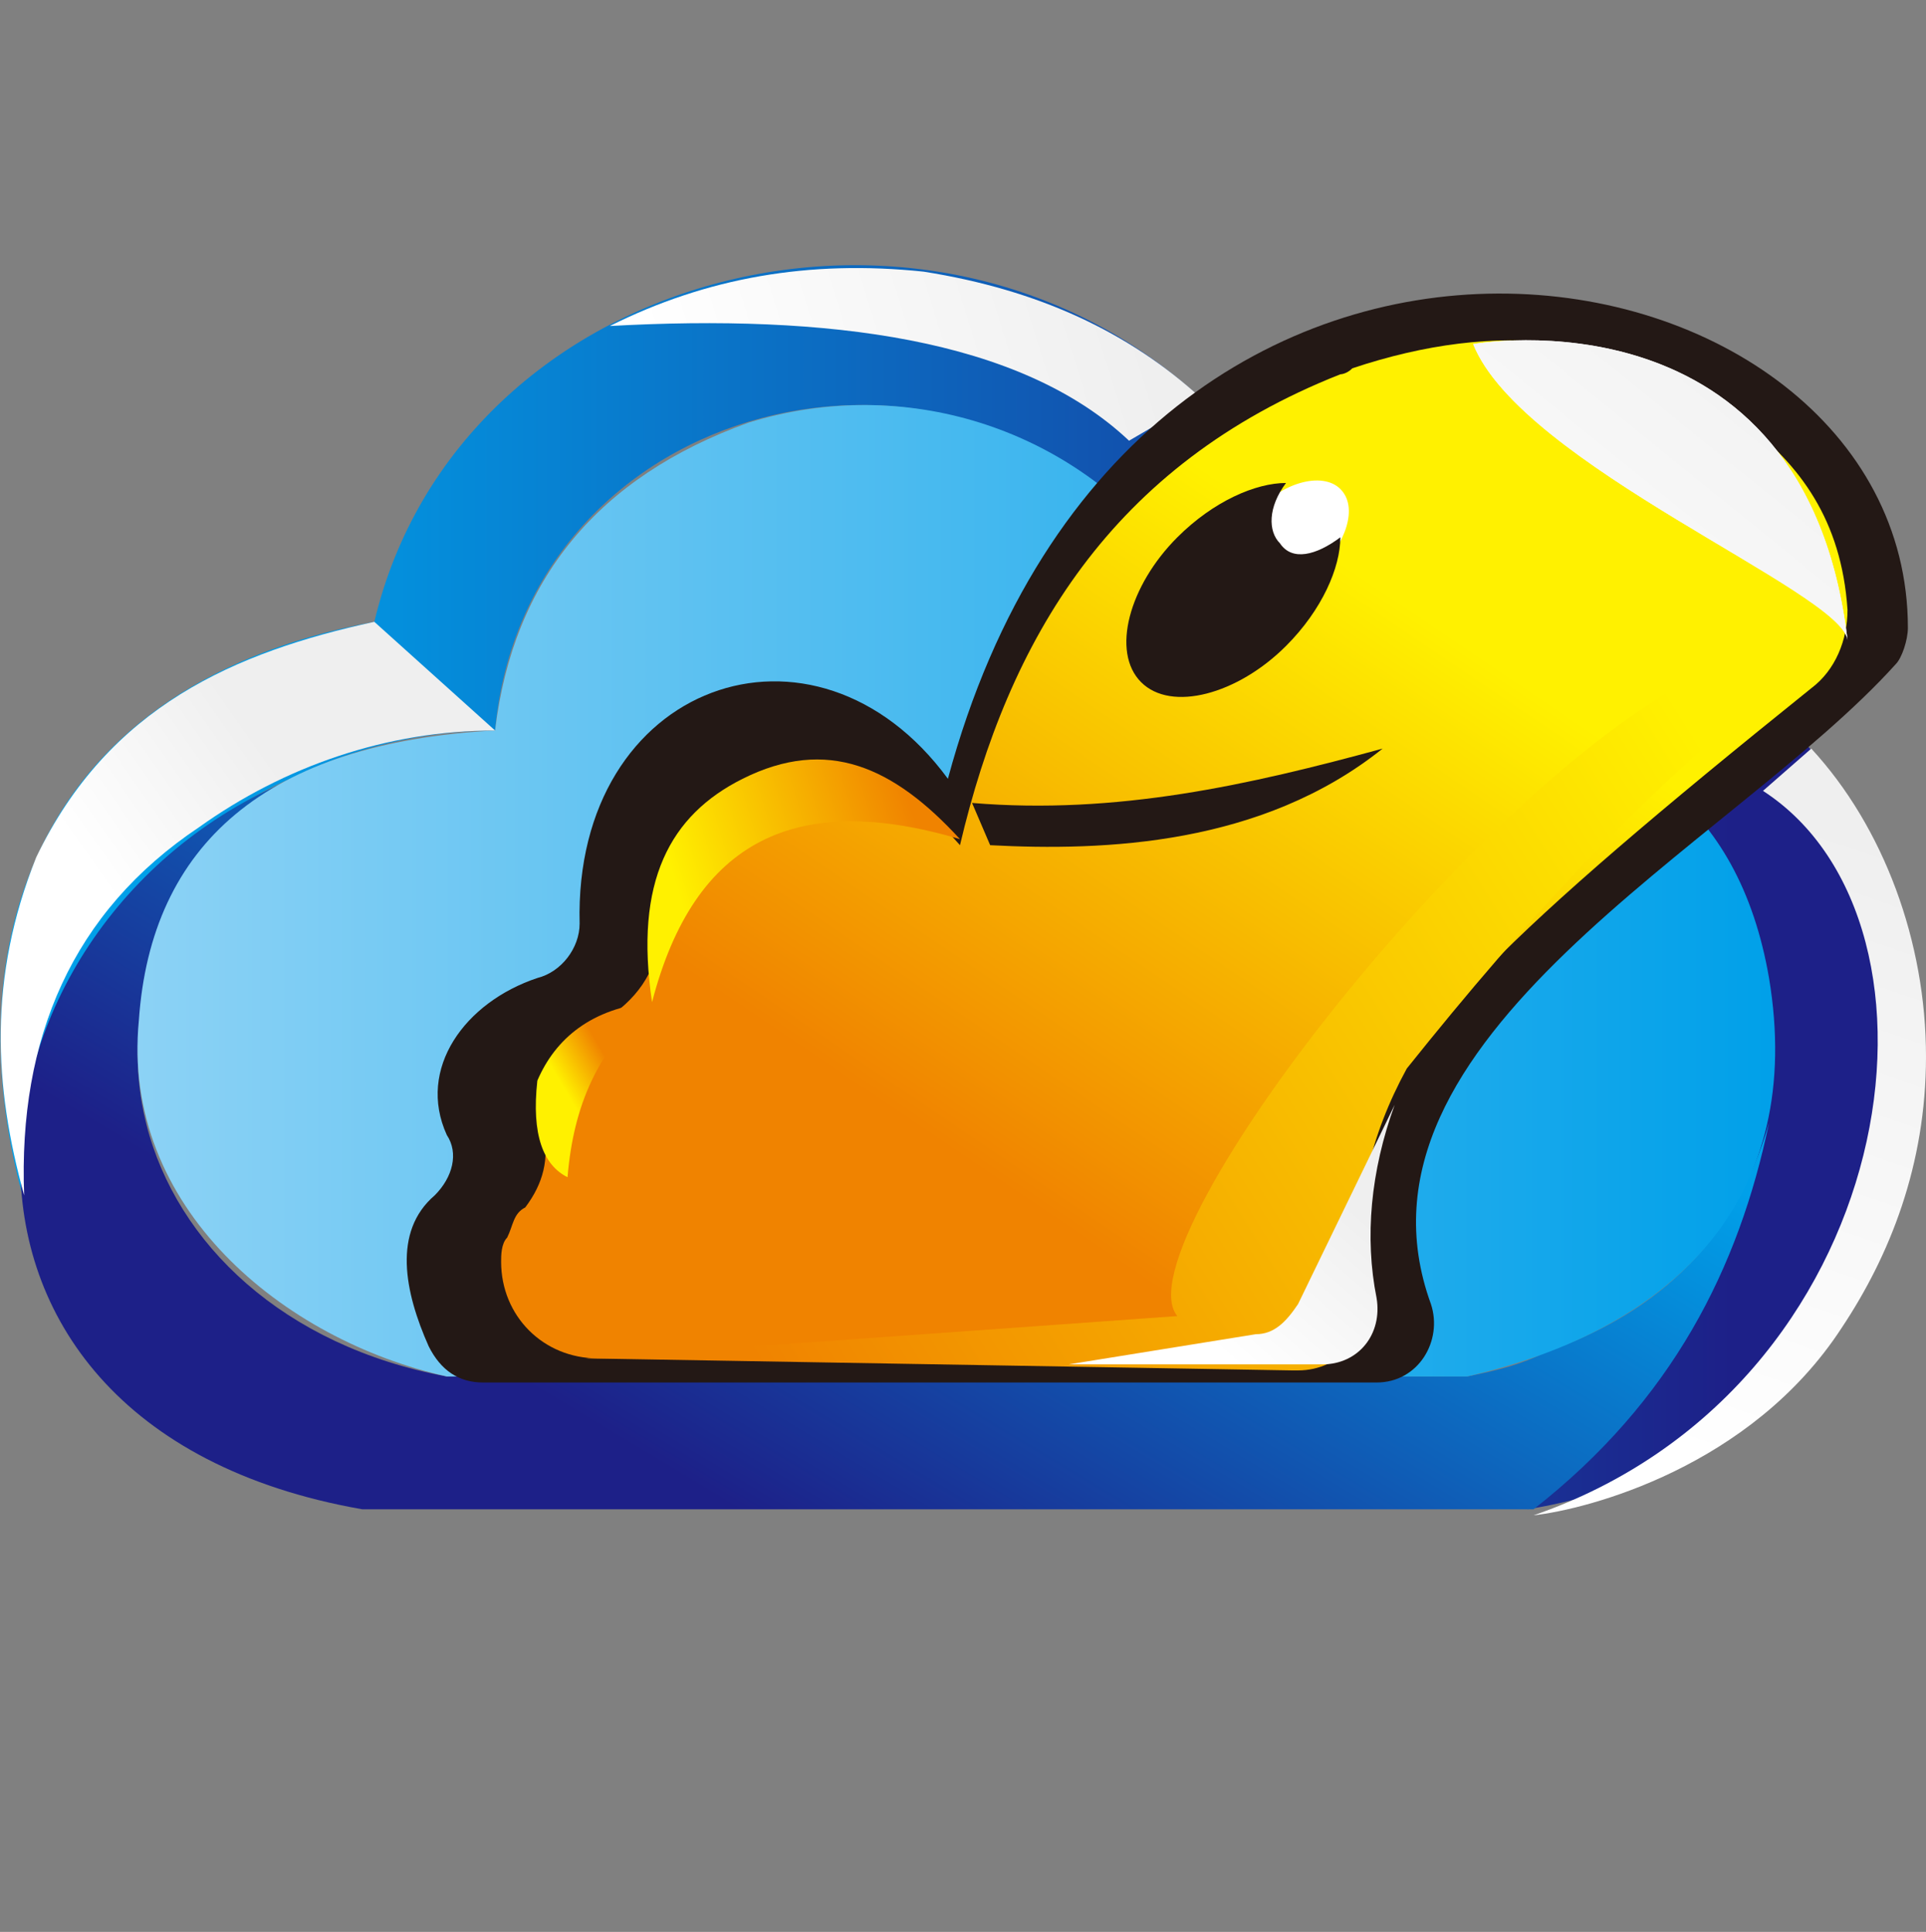
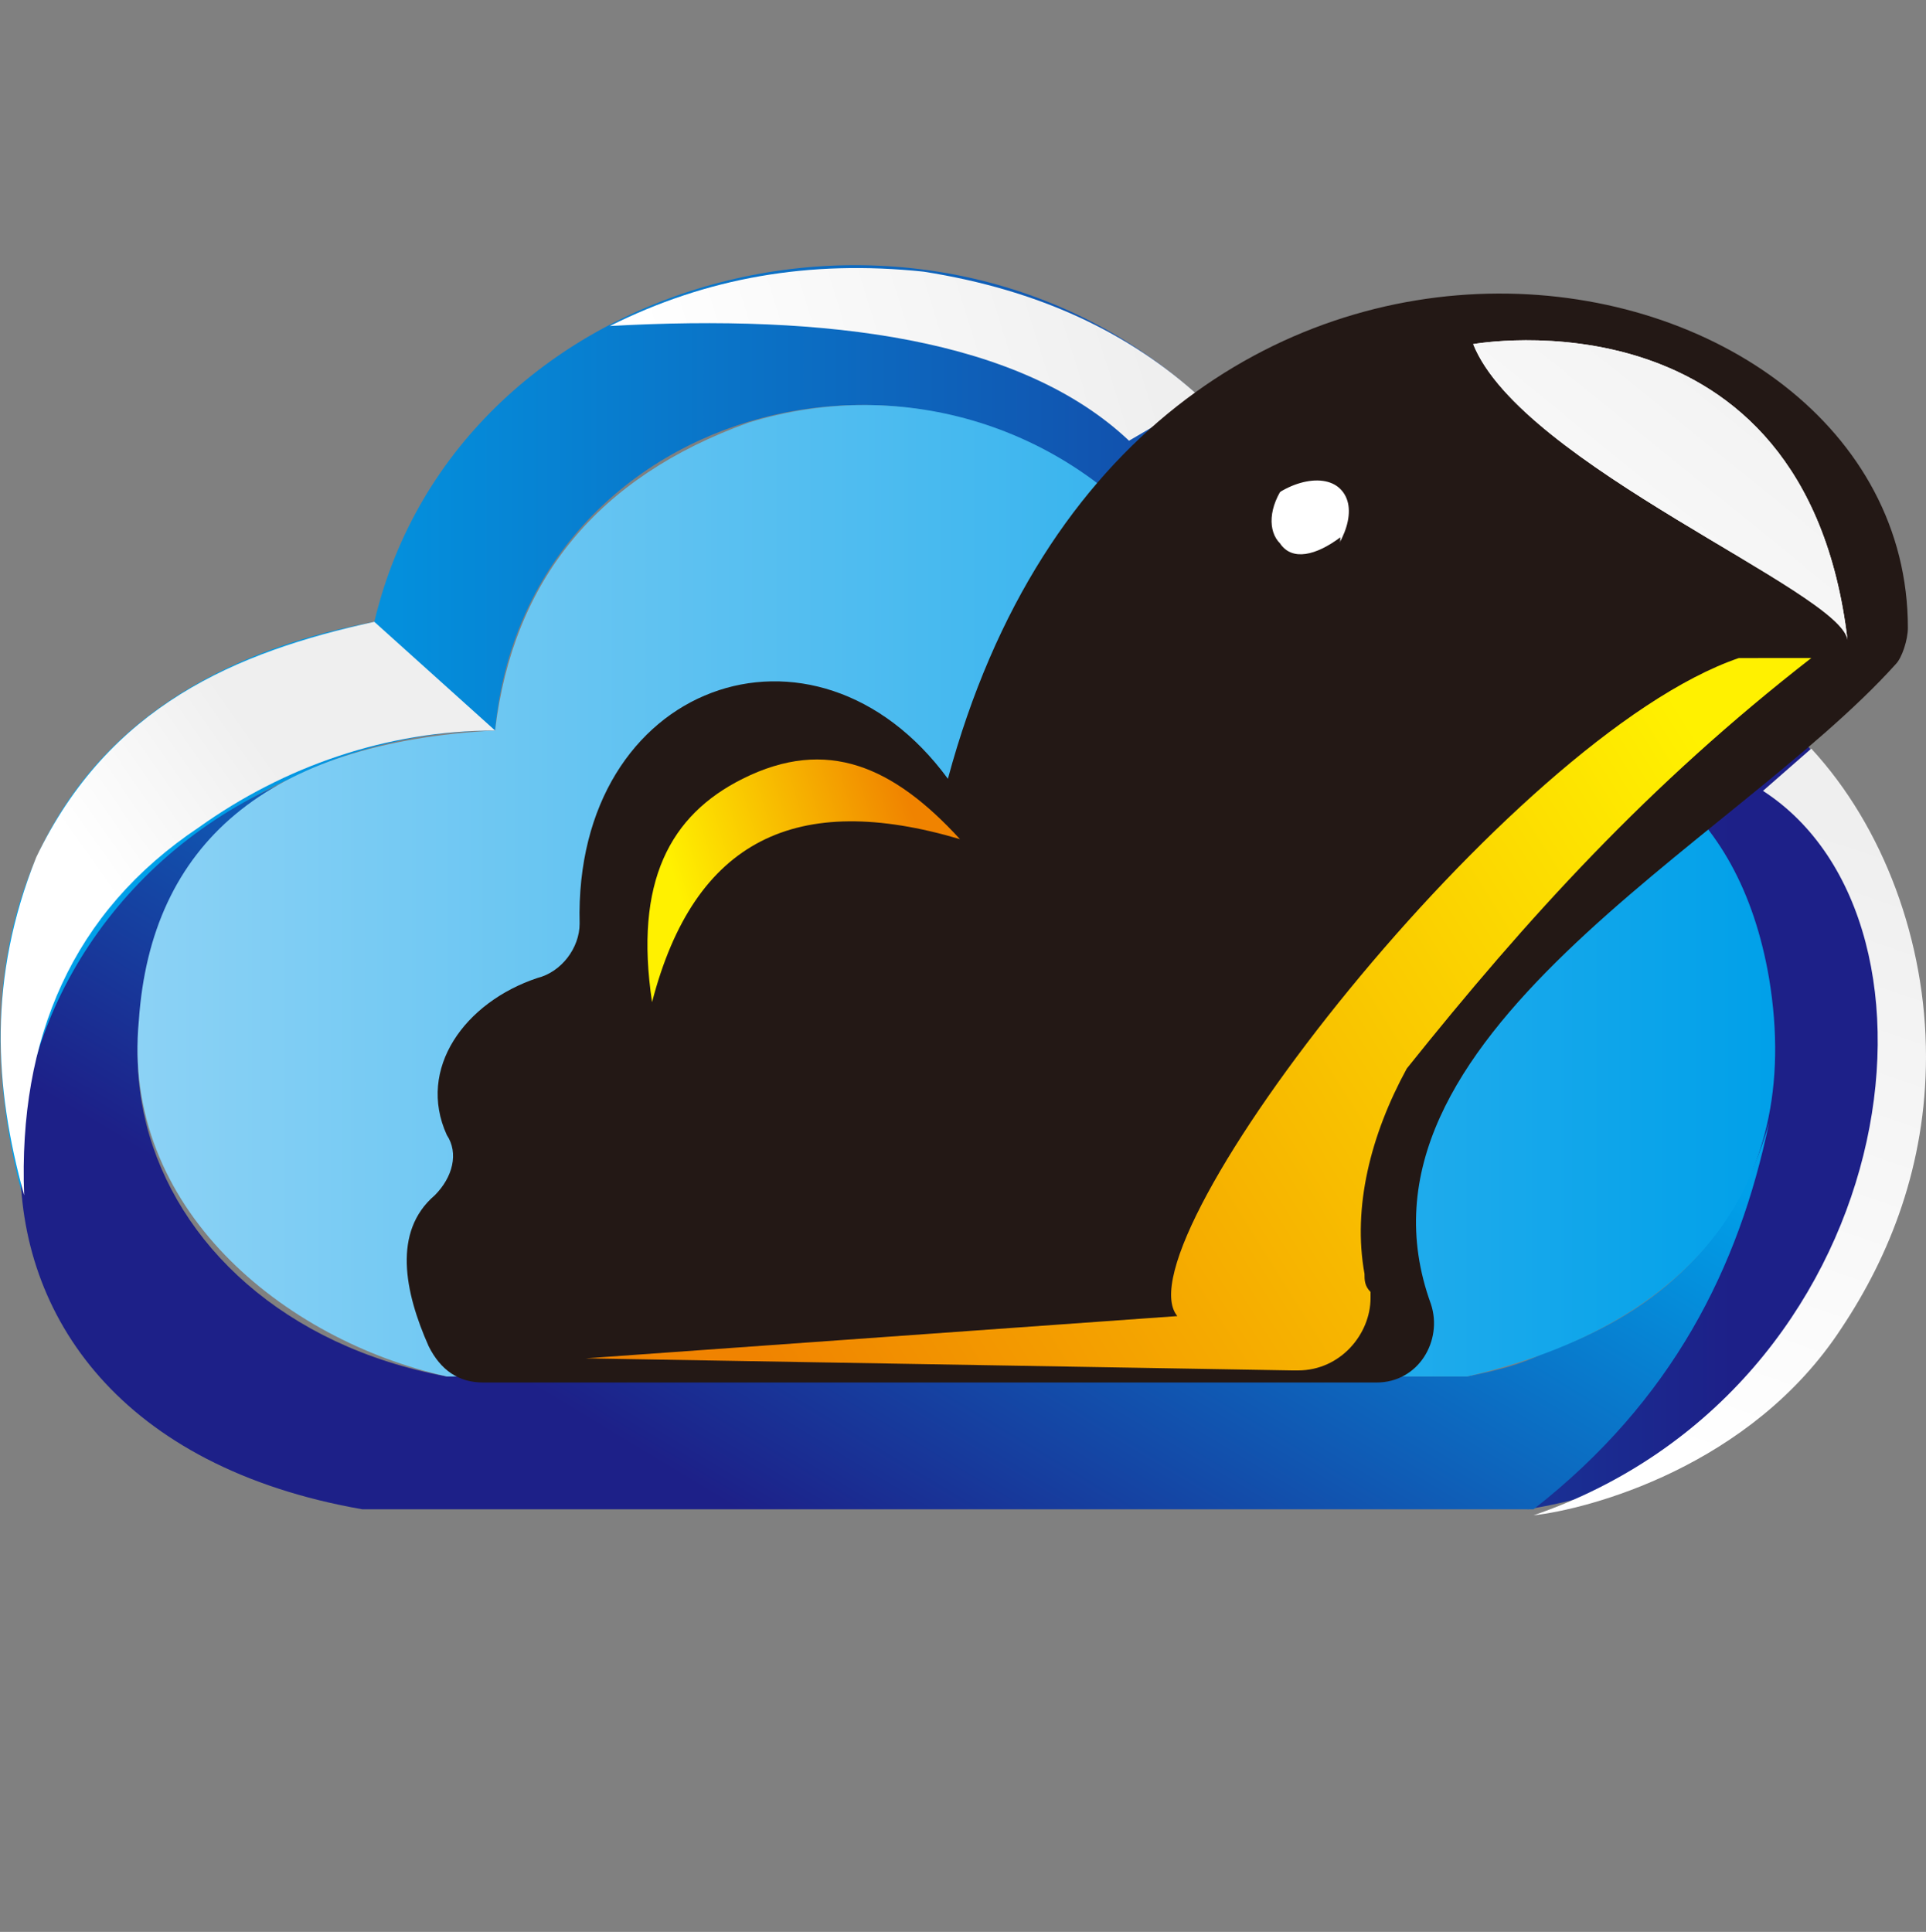
<svg xmlns="http://www.w3.org/2000/svg" version="1.1" id="图层_1" x="0px" y="0px" viewBox="0 0 31.9 32" style="enable-background:new 0 0 31.9 32;" xml:space="preserve">
  <rect x="0" y="0" width="31.9" height="32" fill="#808080" stroke="none" />
  <style type="text/css">
	.st0{fill-rule:evenodd;clip-rule:evenodd;fill:url(#SVGID_1_);}
	.st1{fill-rule:evenodd;clip-rule:evenodd;fill:url(#SVGID_00000158719186976448033050000013838345660576224676_);}
	.st2{fill-rule:evenodd;clip-rule:evenodd;fill:url(#SVGID_00000016790445660943728580000017978039208582589592_);}
	.st3{fill-rule:evenodd;clip-rule:evenodd;fill:url(#SVGID_00000055670491039479635850000016227933609277111205_);}
	.st4{fill-rule:evenodd;clip-rule:evenodd;fill:url(#SVGID_00000178921511326344527250000017805377068779289010_);}
	.st5{fill-rule:evenodd;clip-rule:evenodd;fill:#231815;}
	.st6{fill-rule:evenodd;clip-rule:evenodd;fill:url(#SVGID_00000183241805126506459470000005526103870553075100_);}
	.st7{fill-rule:evenodd;clip-rule:evenodd;fill:#FFFFFF;}
	.st8{fill-rule:evenodd;clip-rule:evenodd;fill:url(#SVGID_00000030461677724302038210000016638380066798847874_);}
	.st9{fill-rule:evenodd;clip-rule:evenodd;fill:url(#SVGID_00000115477274937293440370000003156450709505554353_);}
	.st10{fill-rule:evenodd;clip-rule:evenodd;fill:url(#SVGID_00000011750583833545519520000009769281398466336901_);}
	.st11{fill-rule:evenodd;clip-rule:evenodd;fill:url(#SVGID_00000139998111667372697360000003969792875528185223_);}
	.st12{fill-rule:evenodd;clip-rule:evenodd;fill:url(#SVGID_00000169530802747051851340000000983135861301256875_);}
	.st13{fill-rule:evenodd;clip-rule:evenodd;fill:url(#SVGID_00000103254362489307019640000010766833731736965787_);}
	.st14{fill-rule:evenodd;clip-rule:evenodd;fill:url(#SVGID_00000104682312906935384160000010784664611992008349_);}
	.st15{fill-rule:evenodd;clip-rule:evenodd;fill:url(#SVGID_00000101794863276818972260000010473092113058358444_);}
</style>
  <g>
    <g>
      <linearGradient id="SVGID_1_" gradientUnits="userSpaceOnUse" x1="-325.065" y1="835.3" x2="-356.945" y2="835.3" gradientTransform="matrix(1 0 0 1 356.945 -820.541)">
        <stop offset="0.1" style="stop-color:#1D2088" />
        <stop offset="0.9" style="stop-color:#00A0E9" />
      </linearGradient>
      <path class="st0" d="M8.2,12.1c0.5-5.5,7.6-7.3,11-3c2.4-0.7,4.3,0.5,4.8,2.8c6.9,0.2,6.7,8.9,1.3,13.1c8.1-1.3,9-12.9,0.5-15.1    c-1.3-2.6-3.3-3.5-5.8-3.2C15.5,2.4,7.6,4.4,6.2,10.3c-5.9,1.1-6.9,5.7-5.8,9.6c0.3-3.2,1.7-5.8,4.4-7C5.8,12.4,7,12.1,8.2,12.1    L8.2,12.1z" />
      <linearGradient id="SVGID_00000088112563883360632960000006420850739418872221_" gradientUnits="userSpaceOnUse" x1="-296.911" y1="787.857" x2="-286.027" y2="769.743" gradientTransform="matrix(1 0 0 1 306.201 -759.913)">
        <stop offset="0.19" style="stop-color:#1D2088" />
        <stop offset="0.81" style="stop-color:#00A0E9" />
      </linearGradient>
      <path style="fill-rule:evenodd;clip-rule:evenodd;fill:url(#SVGID_00000088112563883360632960000006420850739418872221_);" d="    M5.1,12.8C-0.8,15-2,23.6,6,25l19.4,0c2.3-1.8,3.4-4,3.9-6.4c-0.6,2.1-2,3.2-3.7,3.8c-0.4,0.2-0.8,0.3-1.3,0.4l-16.9,0    C2,21.8,0.3,16,5.1,12.8L5.1,12.8z" />
      <linearGradient id="SVGID_00000063628913646465194410000012104685091230969001_" gradientUnits="userSpaceOnUse" x1="-354.673" y1="835.38" x2="-327.51" y2="835.38" gradientTransform="matrix(1 0 0 1 356.945 -820.541)">
        <stop offset="0" style="stop-color:#8CD2F5" />
        <stop offset="1" style="stop-color:#00A0E9" />
      </linearGradient>
      <path style="fill-rule:evenodd;clip-rule:evenodd;fill:url(#SVGID_00000063628913646465194410000012104685091230969001_);" d="    M8.2,12.1C8.5,9.6,9.9,7.9,12.4,7c2.6-0.8,5.3,0.1,6.9,2.1c1.2-0.3,2.4-0.3,3.3,0.4c0.8,0.6,1.3,1.4,1.5,2.4    c2.8,0.1,4.7,1.4,5.2,4.3c0.6,3.6-1.5,5.8-5,6.6l-16.9,0c-2.7-0.6-5.4-2.8-5.1-5.9C2.5,14,4.4,12.3,8.2,12.1L8.2,12.1z" />
      <linearGradient id="SVGID_00000099622715802341838940000012939250705602599820_" gradientUnits="userSpaceOnUse" x1="-391.51" y1="840.664" x2="-400.316" y2="844.044" gradientTransform="matrix(0.998 6.603138e-02 -6.603138e-02 0.998 465.772 -808.283)">
        <stop offset="8.000000e-02" style="stop-color:#EFEFEF" />
        <stop offset="0.92" style="stop-color:#FFFFFF" />
      </linearGradient>
      <path style="fill-rule:evenodd;clip-rule:evenodd;fill:url(#SVGID_00000099622715802341838940000012939250705602599820_);" d="    M10.1,5.4c3.6-0.2,6.8,0.2,8.6,1.9l1.2-0.7c-1.2-1.1-2.7-1.8-4.6-2.1C13.4,4.3,11.7,4.6,10.1,5.4L10.1,5.4z" />
      <linearGradient id="SVGID_00000097475381813833574600000010863010658984469126_" gradientUnits="userSpaceOnUse" x1="-482.04" y1="715.441" x2="-485.607" y2="725.799" gradientTransform="matrix(1 0 0 1 513.328 -701.642)">
        <stop offset="1.000000e-02" style="stop-color:#EFEFEF" />
        <stop offset="0.99" style="stop-color:#FFFFFF" />
      </linearGradient>
      <path style="fill-rule:evenodd;clip-rule:evenodd;fill:url(#SVGID_00000097475381813833574600000010863010658984469126_);" d="    M25.4,25.1c6.1-2.1,7.2-9.8,3.8-12l0.8-0.7c1.2,1.3,1.9,3.2,1.9,5.1c0,1.8-0.6,3.3-1.4,4.5C29,24.3,26.3,25,25.4,25.1L25.4,25.1z" />
      <path class="st5" d="M15.7,12.9c3.1-11.5,15.9-9.1,15.9-2.5c0,0.2-0.1,0.5-0.2,0.6c-2.7,3-9.3,6.2-7.7,10.6    c0.2,0.6-0.2,1.3-0.9,1.3L8,22.9c-0.4,0-0.7-0.2-0.9-0.6c-0.4-0.9-0.6-1.9,0.1-2.5c0.3-0.3,0.4-0.7,0.2-1    c-0.5-1.1,0.3-2.2,1.5-2.6c0.4-0.1,0.7-0.5,0.7-0.9C9.5,11.3,13.5,9.9,15.7,12.9L15.7,12.9z" />
      <linearGradient id="SVGID_00000177443250745227398540000006621663483027399079_" gradientUnits="userSpaceOnUse" x1="-699.807" y1="1102.358" x2="-695.463" y2="1095.918" gradientTransform="matrix(1.838 0 0 1.838 1301.69 -2005.736)">
        <stop offset="9.000000e-02" style="stop-color:#F08300" />
        <stop offset="0.91" style="stop-color:#FFF100" />
      </linearGradient>
-       <path style="fill-rule:evenodd;clip-rule:evenodd;fill:url(#SVGID_00000177443250745227398540000006621663483027399079_);" d="    M15.9,14c0.8-3.4,2.5-6.3,6.3-7.8c0,0,0.1,0,0.2-0.1C24.8,5.3,27,5.5,28.9,7c0.9,0.7,1.6,1.6,1.7,3.1c0,0.5-0.2,1-0.6,1.3    c-5.1,4.1-6.8,5.8-7.2,7.4c-0.3,0.7-0.4,1.4-0.3,2c0.1,0.9-0.6,1.8-1.6,1.7L9.9,22.5c-0.9,0-1.6-0.7-1.6-1.6c0-0.1,0-0.3,0.1-0.4    c0.1-0.2,0.1-0.4,0.3-0.5c0.3-0.4,0.4-0.8,0.3-1.3c-0.2-0.8,0.2-1.5,1-1.8c0.5-0.3,0.9-0.8,0.9-1.4c0-1,0.3-1.7,0.9-2.2    C13.1,12.3,14.5,12.4,15.9,14L15.9,14z" />
      <path class="st7" d="M22.2,8.1c0.3,0.3,0.1,0.9-0.4,1.4c-0.5,0.5-1.1,0.7-1.4,0.4c-0.3-0.3-0.1-0.9,0.4-1.4    C21.2,8,21.9,7.8,22.2,8.1L22.2,8.1z" />
      <path class="st5" d="M16.1,13.3c2.4,0.2,4.6-0.3,6.8-0.9c-2,1.6-4.6,1.7-6.5,1.6L16.1,13.3L16.1,13.3z" />
      <linearGradient id="SVGID_00000180337387944248433550000003750172649208670093_" gradientUnits="userSpaceOnUse" x1="11.48" y1="25.257" x2="31.299" y2="12.873">
        <stop offset="0.1" style="stop-color:#F08300" />
        <stop offset="0.9" style="stop-color:#FFF100" />
      </linearGradient>
      <path style="fill-rule:evenodd;clip-rule:evenodd;fill:url(#SVGID_00000180337387944248433550000003750172649208670093_);" d="    M30,10.9c-2.7,2.1-4.7,4.3-6.7,6.8c-0.6,1.1-0.9,2.3-0.7,3.4c0,0.1,0,0.2,0.1,0.3c0,0,0,0.1,0,0.1c0,0.6-0.5,1.2-1.2,1.2h-0.1    L9.7,22.5l9.8-0.7c-1-1.2,5.5-9.6,9.3-10.9L30,10.9z" />
      <path class="st5" d="M22.2,8.9c0,0.5-0.3,1.2-0.9,1.8c-0.8,0.8-1.9,1.1-2.4,0.6c-0.5-0.5-0.2-1.6,0.6-2.4C20.1,8.3,20.8,8,21.3,8    c-0.3,0.4-0.3,0.8-0.1,1C21.4,9.3,21.8,9.2,22.2,8.9L22.2,8.9z" />
      <linearGradient id="SVGID_00000010290450624778715820000014739488479428322970_" gradientUnits="userSpaceOnUse" x1="-364.638" y1="793.998" x2="-369.094" y2="795.361" gradientTransform="matrix(1 0 0 1 380.085 -780.414)">
        <stop offset="6.000000e-02" style="stop-color:#F08300" />
        <stop offset="0.94" style="stop-color:#FFF100" />
      </linearGradient>
      <path style="fill-rule:evenodd;clip-rule:evenodd;fill:url(#SVGID_00000010290450624778715820000014739488479428322970_);" d="    M10.8,16.6c0.7-2.7,2.4-3.5,5.1-2.7c-1.1-1.2-2.2-1.7-3.6-1C11.1,13.5,10.5,14.6,10.8,16.6L10.8,16.6z" />
      <linearGradient id="SVGID_00000047769763375101387260000012225499406156702890_" gradientUnits="userSpaceOnUse" x1="-369.622" y1="798.288" x2="-370.663" y2="798.889" gradientTransform="matrix(1 0 0 1 379.989 -780.544)">
        <stop offset="0.14" style="stop-color:#F08300" />
        <stop offset="0.86" style="stop-color:#FFF100" />
      </linearGradient>
-       <path style="fill-rule:evenodd;clip-rule:evenodd;fill:url(#SVGID_00000047769763375101387260000012225499406156702890_);" d="    M10.8,16.6c-1,0.1-1.6,0.6-1.9,1.3c-0.1,0.9,0.1,1.4,0.5,1.6C9.5,18.3,9.9,17.4,10.8,16.6L10.8,16.6z" />
      <linearGradient id="SVGID_00000022528246821877283280000001712057990754389166_" gradientUnits="userSpaceOnUse" x1="-466.841" y1="785.312" x2="-469.183" y2="788.005" gradientTransform="matrix(1 0 0 1 489.304 -765.47)">
        <stop offset="4.000000e-02" style="stop-color:#EFEFEF" />
        <stop offset="0.96" style="stop-color:#FFFFFF" />
      </linearGradient>
-       <path style="fill-rule:evenodd;clip-rule:evenodd;fill:url(#SVGID_00000022528246821877283280000001712057990754389166_);" d="    M23.1,18.3c-0.4,1.1-0.5,2.2-0.3,3.2c0.1,0.6-0.3,1.1-0.9,1.1l-4.2,0l3.1-0.5c0.3,0,0.5-0.2,0.7-0.5L23.1,18.3L23.1,18.3z" />
      <linearGradient id="SVGID_00000041980854454695442330000001643931725666264218_" gradientUnits="userSpaceOnUse" x1="-470.605" y1="883.652" x2="-476.684" y2="891.16" gradientTransform="matrix(1 0 0 1 500.966 -879.033)">
        <stop offset="4.000000e-02" style="stop-color:#EFEFEF" />
        <stop offset="0.96" style="stop-color:#FFFFFF" />
      </linearGradient>
      <path style="fill-rule:evenodd;clip-rule:evenodd;fill:url(#SVGID_00000041980854454695442330000001643931725666264218_);" d="    M30.6,10.6c-0.1-0.8-5.4-2.9-6.2-4.9C24.4,5.7,29.9,4.7,30.6,10.6z" />
      <linearGradient id="SVGID_00000157272110936838429430000004961147189940033684_" gradientUnits="userSpaceOnUse" x1="-355.447" y1="836.373" x2="-351.229" y2="833.419" gradientTransform="matrix(1 0 0 1 356.945 -820.541)">
        <stop offset="0.16" style="stop-color:#FFFFFF" />
        <stop offset="0.84" style="stop-color:#EFEFEF" />
      </linearGradient>
      <path style="fill-rule:evenodd;clip-rule:evenodd;fill:url(#SVGID_00000157272110936838429430000004961147189940033684_);" d="    M8.2,12.1l-2-1.8c-2.3,0.5-4.4,1.4-5.6,3.9c-0.8,2-0.7,3.8-0.2,5.6c-0.1-2.6,0.8-4.7,2.9-6.1C4.7,12.7,6.4,12.1,8.2,12.1L8.2,12.1    z" />
      <linearGradient id="SVGID_00000152953426035076267460000003788646387675676605_" gradientUnits="userSpaceOnUse" x1="22.688" y1="21.201" x2="22.728" y2="21.175">
        <stop offset="0.1" style="stop-color:#F08300" />
        <stop offset="0.9" style="stop-color:#FFF100" />
      </linearGradient>
-       <path style="fill-rule:evenodd;clip-rule:evenodd;fill:url(#SVGID_00000152953426035076267460000003788646387675676605_);" d="    M22.7,21.3c0-0.1,0-0.2-0.1-0.3C22.7,21.1,22.7,21.2,22.7,21.3z" />
    </g>
    <linearGradient id="SVGID_00000015342340734170246420000005644780795769331850_" gradientUnits="userSpaceOnUse" x1="-470.605" y1="883.652" x2="-476.684" y2="891.16" gradientTransform="matrix(1 0 0 1 500.966 -879.033)">
      <stop offset="4.000000e-02" style="stop-color:#EFEFEF" />
      <stop offset="0.96" style="stop-color:#FFFFFF" />
    </linearGradient>
    <path style="fill-rule:evenodd;clip-rule:evenodd;fill:url(#SVGID_00000015342340734170246420000005644780795769331850_);" d="   M30.6,10.6c-0.1-0.8-5.4-2.9-6.2-4.9C24.4,5.7,29.9,4.7,30.6,10.6z" />
  </g>
</svg>